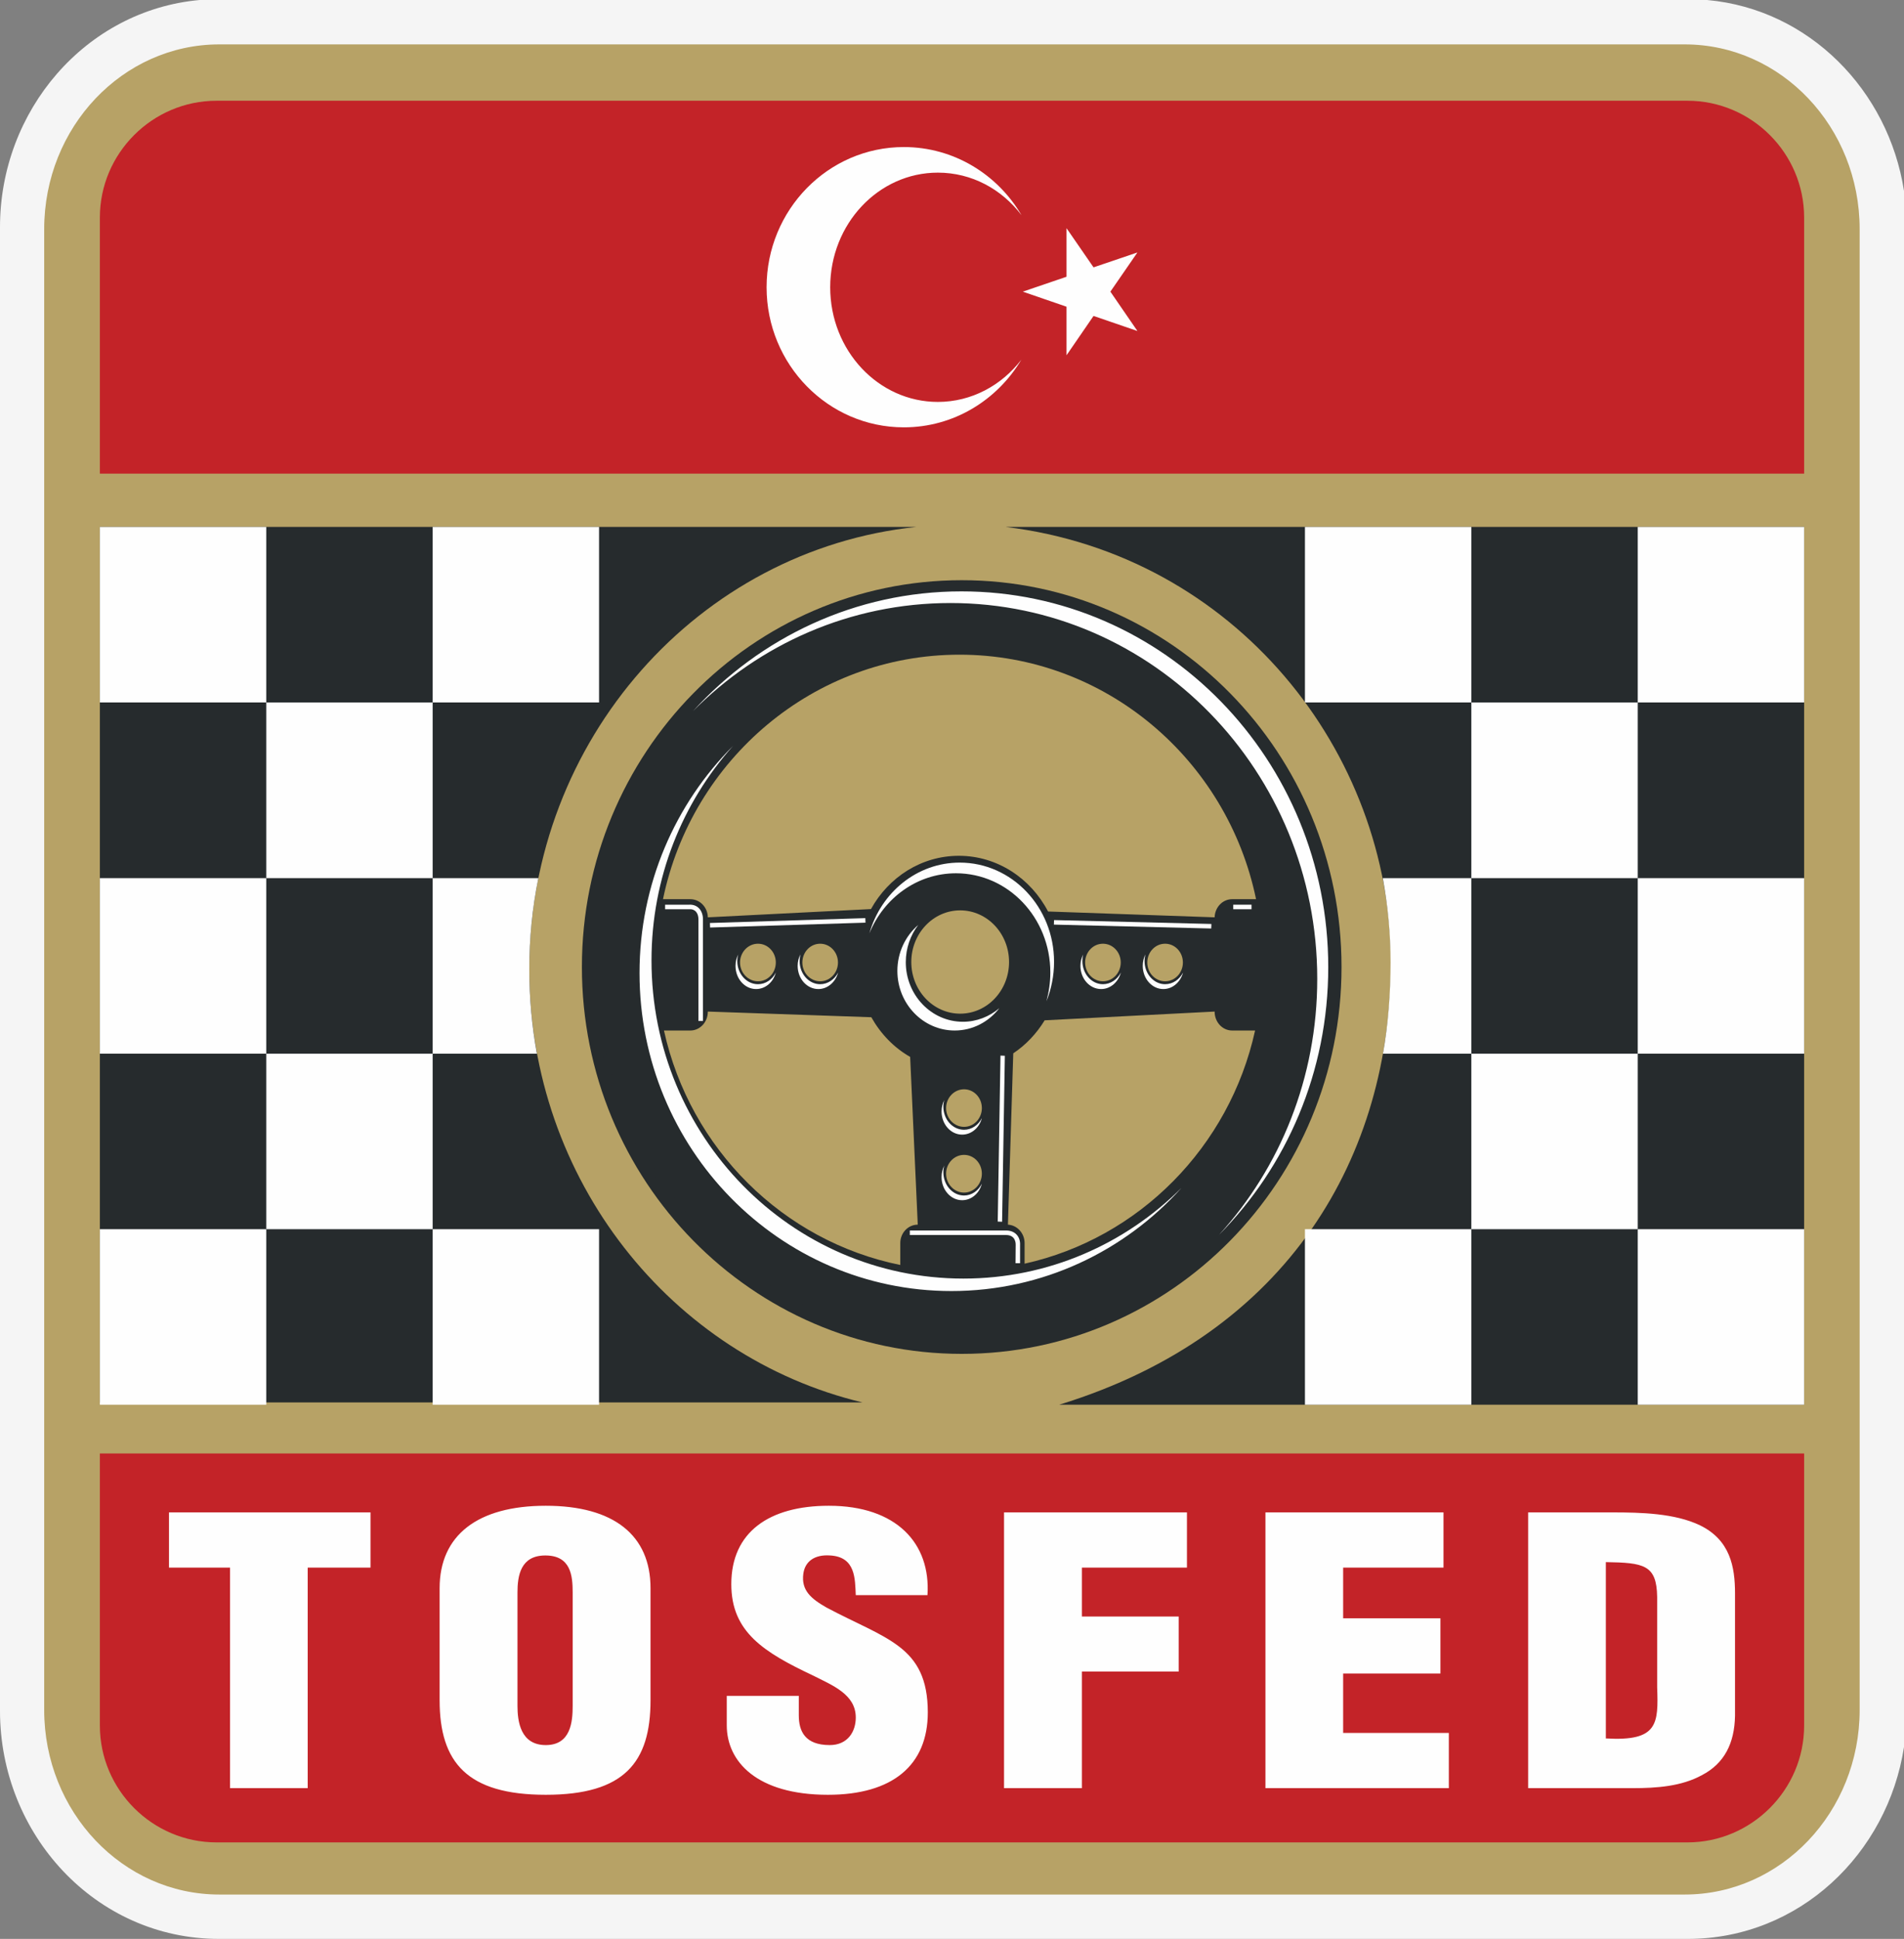
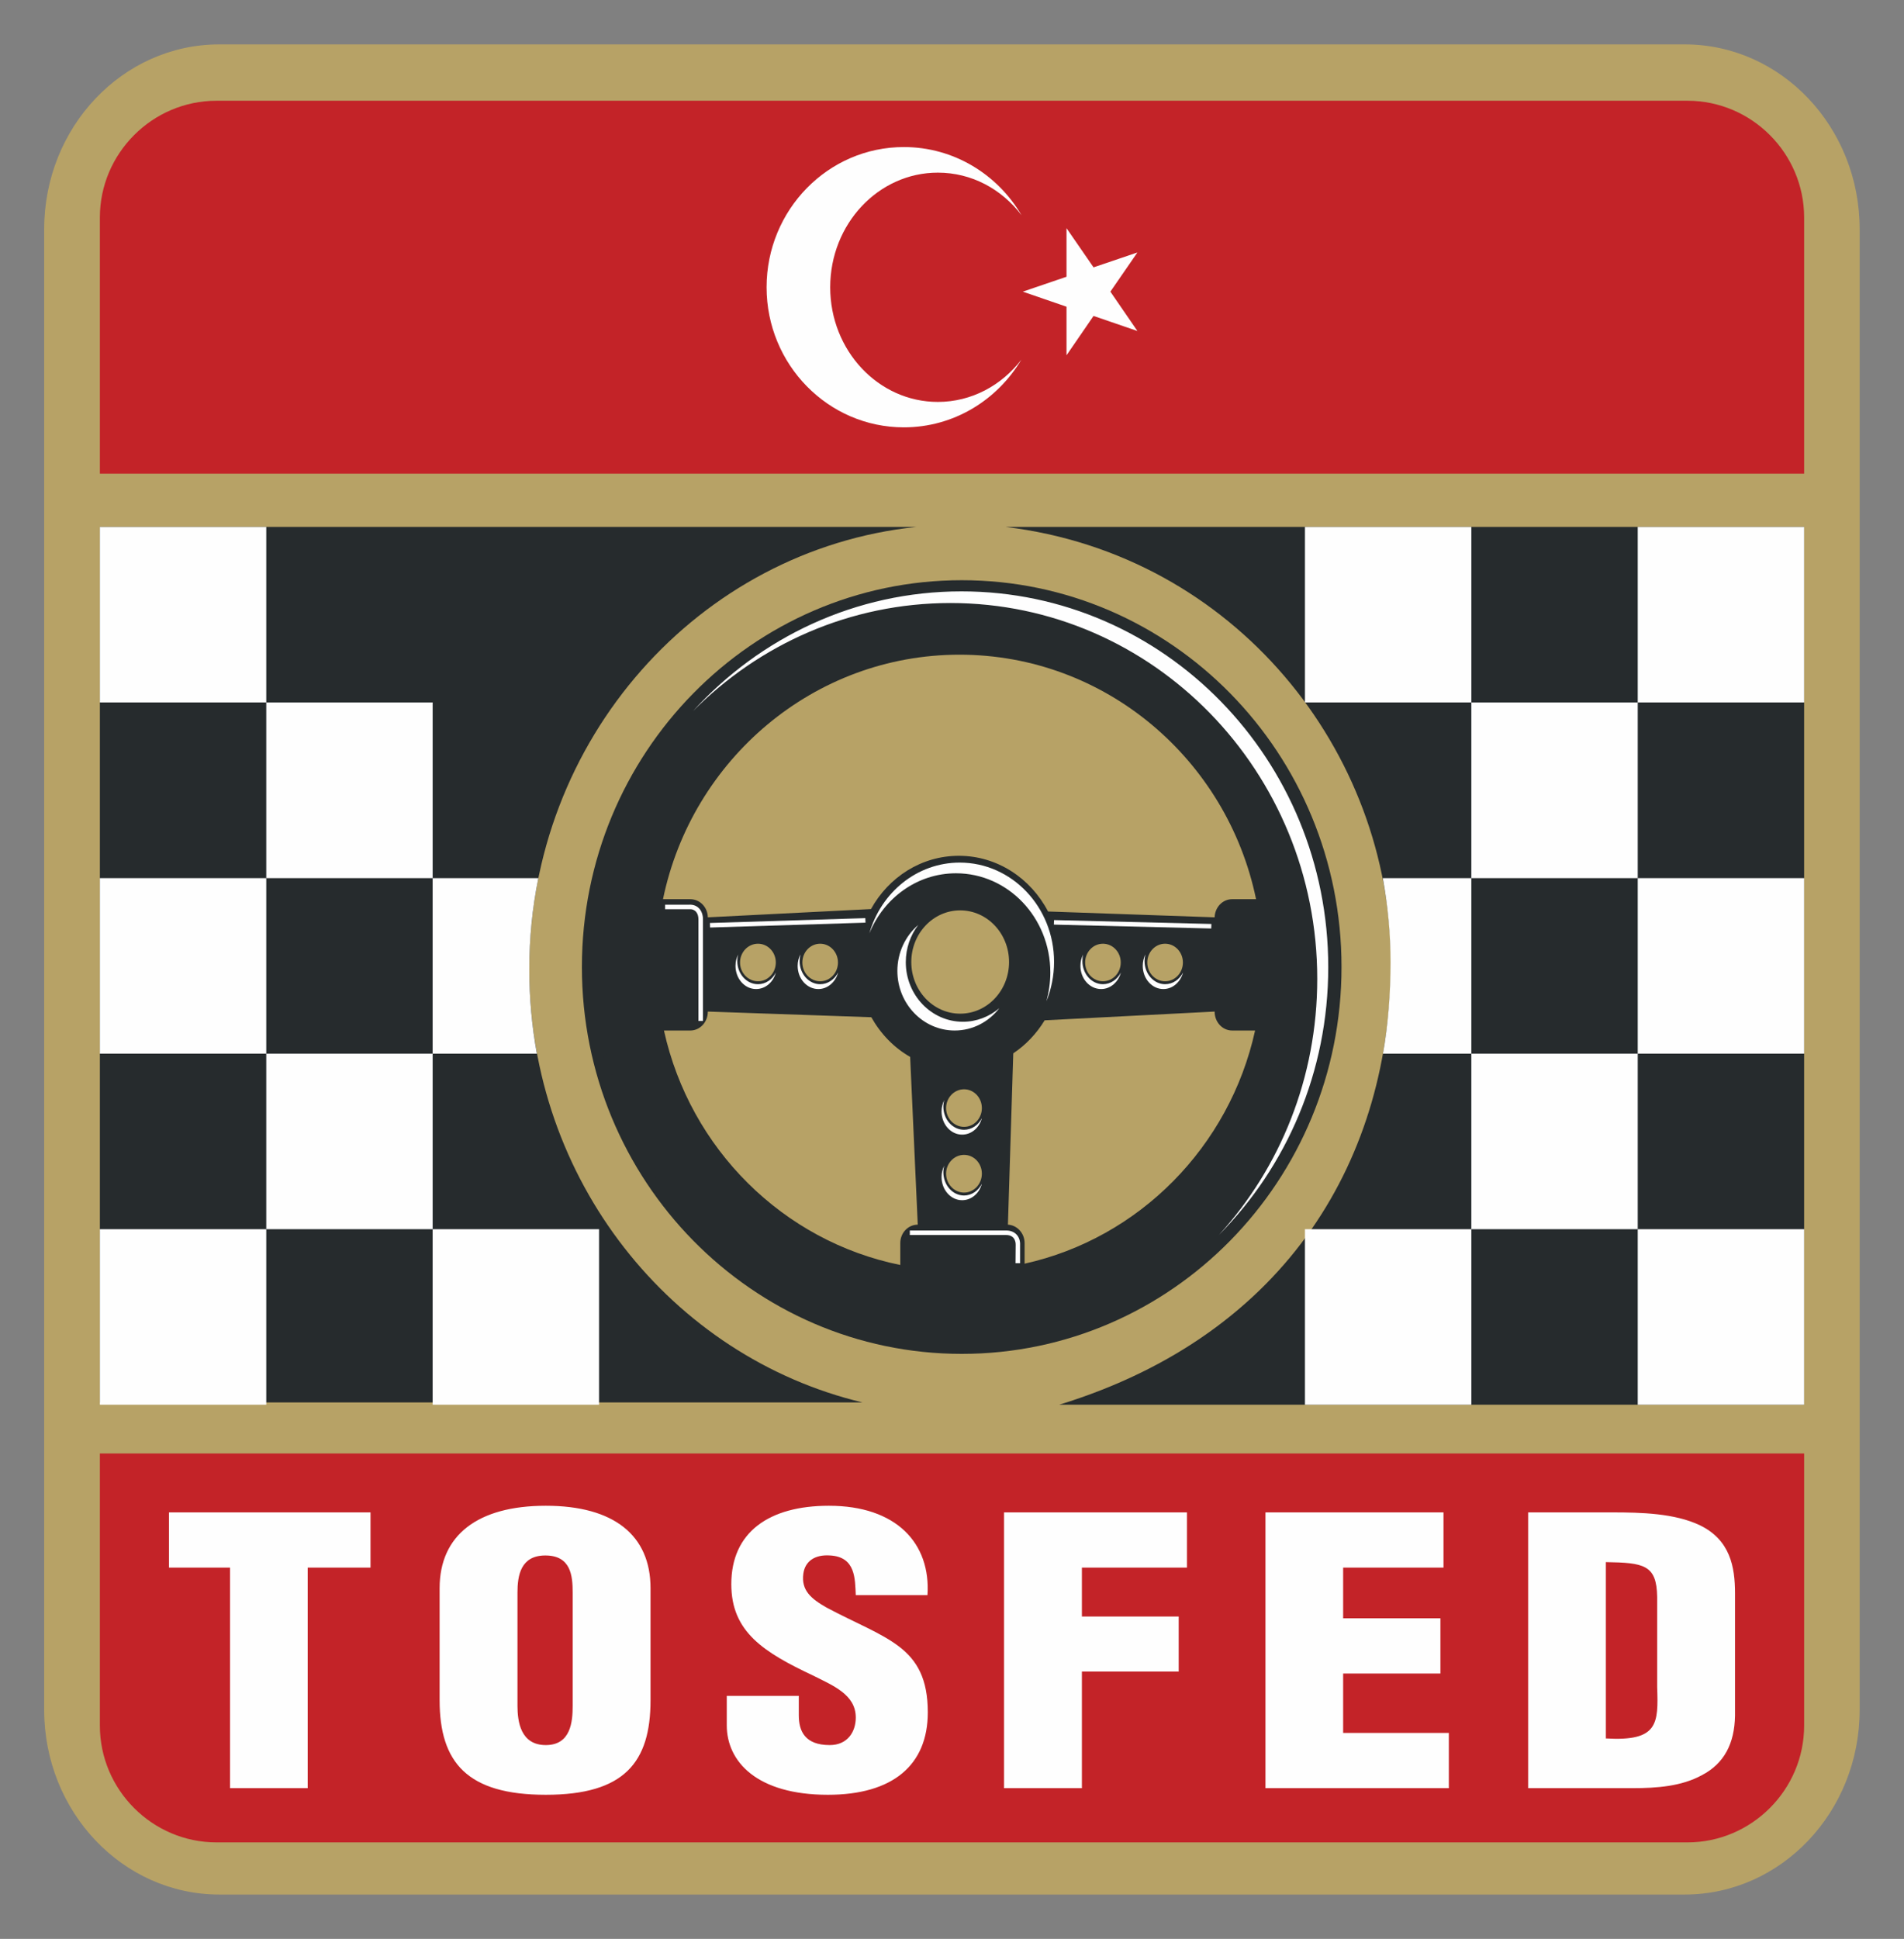
<svg xmlns="http://www.w3.org/2000/svg" xml:space="preserve" width="117.628mm" height="119.741mm" version="1.1" style="shape-rendering:geometricPrecision; text-rendering:geometricPrecision; image-rendering:optimizeQuality; fill-rule:evenodd; clip-rule:evenodd" viewBox="0 0 11763 11974">
  <rect x="0" y="0" width="11763" height="11974" fill="#808080" stroke="none" />
  <defs>
    <style type="text/css">
   
    .str0 {stroke:#262B2D;stroke-width:23.82}
    .fil6 {fill:none;fill-rule:nonzero}
    .fil4 {fill:#262B2D}
    .fil2 {fill:#C32328}
    .fil3 {fill:#FEFEFE}
    .fil7 {fill:#262B2D;fill-rule:nonzero}
    .fil1 {fill:#B7A266;fill-rule:nonzero}
    .fil0 {fill:whitesmoke;fill-rule:nonzero}
    .fil5 {fill:#FEFEFE;fill-rule:nonzero}
   
  </style>
  </defs>
  <g id="Layer_x0020_1">
    <g id="_656283864">
-       <path class="fil0" d="M11763 10789c-102,660 -648,1185 -1336,1185l-9074 0c-764,0 -1353,-647 -1353,-1408l0 -9164c0,-719 528,-1338 1232,-1402l9316 0c630,57 1119,559 1215,1179l0 9610 0 0z" />
      <path class="fil1" d="M1355 274l9053 0c597,0 1081,511 1081,1141l0 9145c0,629 -484,1140 -1081,1140l-9053 0c-597,0 -1082,-511 -1082,-1140l0 -9145c0,-630 485,-1141 1082,-1141z" />
      <path class="fil2" d="M617 2925l10529 0 0 -1582c0,-396 -324,-721 -721,-721l-9087 0c-397,0 -721,325 -721,721l0 1582z" />
      <path class="fil2" d="M617 8976l10529 0 0 1681c0,396 -325,721 -721,721l-9087 0c-397,0 -721,-325 -721,-721l0 -1681z" />
      <path class="fil3" d="M9921 9647c235,4 314,16 317,215l0 557c8,227 6,336 -317,317l0 -1089zm167 1396c147,0 300,-11 426,-80 139,-72 202,-197 205,-367l0 -756c0,-164 -30,-329 -216,-420 -156,-75 -366,-80 -541,-80l-521 0 0 1703 647 0 0 0zm-1137 0l0 -341 -653 0 0 -367 601 0 0 -341 -601 0 0 -313 620 0 0 -341 -1100 0 0 1703 1133 0zm-2267 0l0 -720 598 0 0 -340 -598 0 0 -302 649 0 0 -341 -1130 0 0 1703 481 0 0 0zm-2194 -570l0 182c0,224 186,429 625,429 399,0 617,-182 617,-509 0,-206 -65,-320 -177,-406 -112,-86 -268,-145 -448,-241 -95,-54 -158,-106 -144,-209 10,-75 68,-120 166,-113 158,9 153,145 158,245l443 0c21,-320 -192,-552 -609,-552 -371,0 -603,164 -603,484 0,150 51,254 139,340 90,87 215,153 363,223 125,63 267,118 267,261 0,86 -49,170 -161,170 -153,0 -191,-86 -191,-184l0 -120 -445 0 0 0zm-471 -665c0,-327 -227,-509 -647,-509 -421,0 -656,182 -656,509l0 692c0,384 170,584 656,584 485,0 647,-200 647,-584l0 -692zm-481 726c0,98 -11,243 -166,243 -156,0 -175,-145 -175,-243l0 -699c0,-104 19,-229 172,-229 158,0 169,125 169,229l0 699zm-2494 -853l377 0 0 1362 480 0 0 -1362 388 0 0 -341 -1245 0 0 341z" />
      <path class="fil3" d="M7027 2044l-271 -93 -167 243 0 -300 -270 -93 270 -92 0 -300 167 242 271 -92 -167 242 167 243 0 0zm-2291 -270c0,-478 380,-866 848,-866 309,0 579,169 727,421 -122,-161 -308,-263 -517,-263 -367,0 -665,317 -665,708 0,391 298,708 665,708 208,0 394,-102 516,-261 -149,250 -418,418 -726,418 -468,0 -848,-388 -848,-865l0 0z" />
      <g>
        <path class="fil4" d="M5630 5941c0,-176 135,-319 302,-319 167,0 302,143 302,319 0,176 -135,319 -302,319 -167,0 -302,-143 -302,-319zm215 1307c0,-64 50,-116 111,-116 61,0 110,52 110,116 0,64 -49,117 -110,117 -61,0 -111,-53 -111,-117zm0 -405c0,-64 50,-116 111,-116 61,0 110,52 110,116 0,64 -49,116 -110,116 -61,0 -111,-52 -111,-116zm1243 -899c0,-64 49,-116 110,-116 61,0 110,52 110,116 0,64 -49,116 -110,116 -61,0 -110,-52 -110,-116zm-384 0c0,-64 49,-116 110,-116 61,0 110,52 110,116 0,64 -49,116 -110,116 -61,0 -110,-52 -110,-116zm-1747 0c0,-64 49,-116 110,-116 61,0 110,52 110,116 0,64 -49,116 -110,116 -61,0 -110,-52 -110,-116zm-385 0c0,-64 50,-116 111,-116 61,0 110,52 110,116 0,64 -49,116 -110,116 -61,0 -111,-52 -111,-116zm-476 -391c178,-862 931,-1510 1832,-1510 901,0 1654,648 1832,1510l-148 0c-59,0 -106,50 -108,112l-1029 -36c-107,-205 -314,-344 -551,-344 -232,0 -434,132 -543,329l-1008 51c-1,-62 -49,-112 -108,-112l-169 0 0 0zm3658 811c-158,718 -716,1283 -1424,1440l0 -127c0,-61 -46,-111 -103,-114l33 -1058c78,-52 144,-122 194,-204l1050 -54c0,66 49,117 108,117l142 0 0 0zm-2192 1448c-725,-147 -1299,-718 -1460,-1448l163 0c59,0 108,-51 108,-117l1010 35c58,103 140,188 240,245l47 1036c-60,0 -108,51 -108,114l0 135 0 0zm-1967 -1840c0,-1320 1051,-2389 2347,-2389 1296,0 2346,1069 2346,2389 0,1319 -1050,2389 -2346,2389 -1296,0 -2347,-1070 -2347,-2389z" />
-         <path class="fil5" d="M3951 6009c0,-549 221,-1046 578,-1403 -313,350 -504,815 -504,1325 0,1085 862,1965 1927,1965 525,0 1001,-214 1348,-561 -352,392 -859,638 -1422,638 -1064,0 -1927,-879 -1927,-1964l0 0z" />
        <path class="fil6 str0" d="M3675 5973c0,-1282 1014,-2321 2265,-2321 1252,0 2266,1039 2266,2321 0,1282 -1014,2322 -2266,2322 -1251,0 -2265,-1040 -2265,-2322z" />
        <path class="fil5" d="M4281 4392c414,-455 1004,-740 1659,-740 1252,0 2266,1039 2266,2321 0,647 -258,1232 -675,1653 377,-414 607,-970 607,-1581 0,-1282 -1014,-2321 -2266,-2321 -620,0 -1182,255 -1591,668l0 0z" />
        <path class="fil5" d="M4544 5965c0,-26 6,-50 17,-71 -4,13 -6,27 -6,41 0,79 57,143 128,143 47,0 89,-29 110,-72 -15,59 -64,102 -122,102 -70,0 -127,-64 -127,-143l0 0z" />
        <path class="fil5" d="M4928 5965c0,-26 6,-50 17,-71 -3,13 -5,27 -5,41 0,79 57,143 127,143 47,0 89,-29 111,-72 -16,59 -65,102 -122,102 -71,0 -128,-64 -128,-143l0 0z" />
        <path class="fil5" d="M6675 5965c0,-26 6,-50 17,-71 -4,13 -5,27 -5,41 0,79 57,143 127,143 47,0 89,-29 111,-72 -16,59 -65,102 -122,102 -71,0 -128,-64 -128,-143l0 0z" />
        <path class="fil5" d="M7060 5965c0,-26 6,-50 16,-71 -3,13 -5,27 -5,41 0,79 57,143 127,143 48,0 89,-29 111,-72 -16,59 -64,102 -122,102 -70,0 -127,-64 -127,-143l0 0z" />
        <path class="fil5" d="M5817 6864c0,-26 6,-50 17,-71 -4,13 -6,27 -6,41 0,79 57,143 128,143 47,0 89,-29 110,-72 -15,59 -64,102 -122,102 -70,0 -127,-64 -127,-143l0 0z" />
        <path class="fil5" d="M5817 7269c0,-26 6,-50 17,-71 -4,13 -6,27 -6,41 0,79 57,144 128,144 47,0 89,-30 110,-73 -15,59 -64,102 -122,102 -70,0 -127,-64 -127,-143l0 0z" />
        <path class="fil5" d="M5544 5996c0,-114 50,-216 129,-284 -48,63 -77,143 -77,230 0,203 158,368 353,368 85,0 164,-32 225,-84 -65,84 -164,138 -276,138 -195,0 -354,-165 -354,-368z" />
        <path class="fil5" d="M5371 5764c72,-253 295,-437 558,-437 322,0 583,274 583,613 0,86 -17,168 -47,243 15,-56 24,-115 24,-177 0,-339 -261,-613 -583,-613 -240,0 -446,153 -535,371l0 0z" />
-         <polygon class="fil5" points="6208,6520 6191,7545 6164,7544 6181,6519 " />
        <polygon class="fil5" points="6512,5682 7484,5706 7483,5734 6511,5710 " />
-         <polygon class="fil5" points="7619,5587 7732,5587 7732,5615 7619,5615 " />
        <path class="fil5" d="M4109 5587l148 0c53,-3 86,36 86,91l0 627 -28 0 0 -627c0,-39 -20,-66 -58,-63l-148 0 0 -28 0 0z" />
        <polygon class="fil5" points="4386,5700 5346,5670 5347,5698 4387,5728 " />
        <path class="fil5" d="M6274 7801l1 -112c0,-2 4,-62 -59,-62l-595 0 0 -28 595 0c56,0 89,39 86,91l0 111 -28 0z" />
        <path class="fil7" d="M617 8661l4712 0c-1180,-282 -2059,-1373 -2059,-2675 0,-1421 1048,-2591 2391,-2732l-5044 0 0 5407z" />
        <polygon class="fil5" points="617,3254 1645,3254 1645,4338 617,4338 " />
        <polygon class="fil5" points="1645,4338 2673,4338 2673,5423 1645,5423 " />
-         <polygon class="fil5" points="2673,3254 3701,3254 3701,4338 2673,4338 " />
        <polygon class="fil5" points="617,5423 1645,5423 1645,6507 617,6507 " />
        <polygon class="fil5" points="1645,6507 2673,6507 2673,7591 1645,7591 " />
        <polygon class="fil5" points="617,7591 1645,7591 1645,8675 617,8675 " />
        <polygon class="fil5" points="2673,7591 3701,7591 3701,8675 2673,8675 " />
        <path class="fil5" d="M2673 5423l653 0c-37,181 -56,370 -56,563 0,178 16,352 47,521l-644 0 0 -1084 0 0z" />
        <path class="fil7" d="M11146 3254l-4933 0c1417,172 2380,1387 2380,2689 0,1189 -624,2294 -2049,2732l4602 0 0 -5421 0 0z" />
        <polygon class="fil5" points="10118,7591 11146,7591 11146,8675 10118,8675 " />
        <polygon class="fil5" points="9090,6507 10118,6507 10118,7591 9090,7591 " />
        <polygon class="fil5" points="8062,7591 9090,7591 9090,8675 8062,8675 " />
        <polygon class="fil5" points="10118,5423 11146,5423 11146,6507 10118,6507 " />
        <polygon class="fil5" points="9090,4338 10118,4338 10118,5423 9090,5423 " />
        <polygon class="fil5" points="10118,3254 11146,3254 11146,4338 10118,4338 " />
        <polygon class="fil5" points="8062,3254 9090,3254 9090,4338 8062,4338 " />
        <path class="fil5" d="M9090 6507l-546 0c31,-170 47,-371 47,-564 0,-178 -17,-352 -48,-520l547 0 0 1084 0 0z" />
      </g>
    </g>
  </g>
</svg>